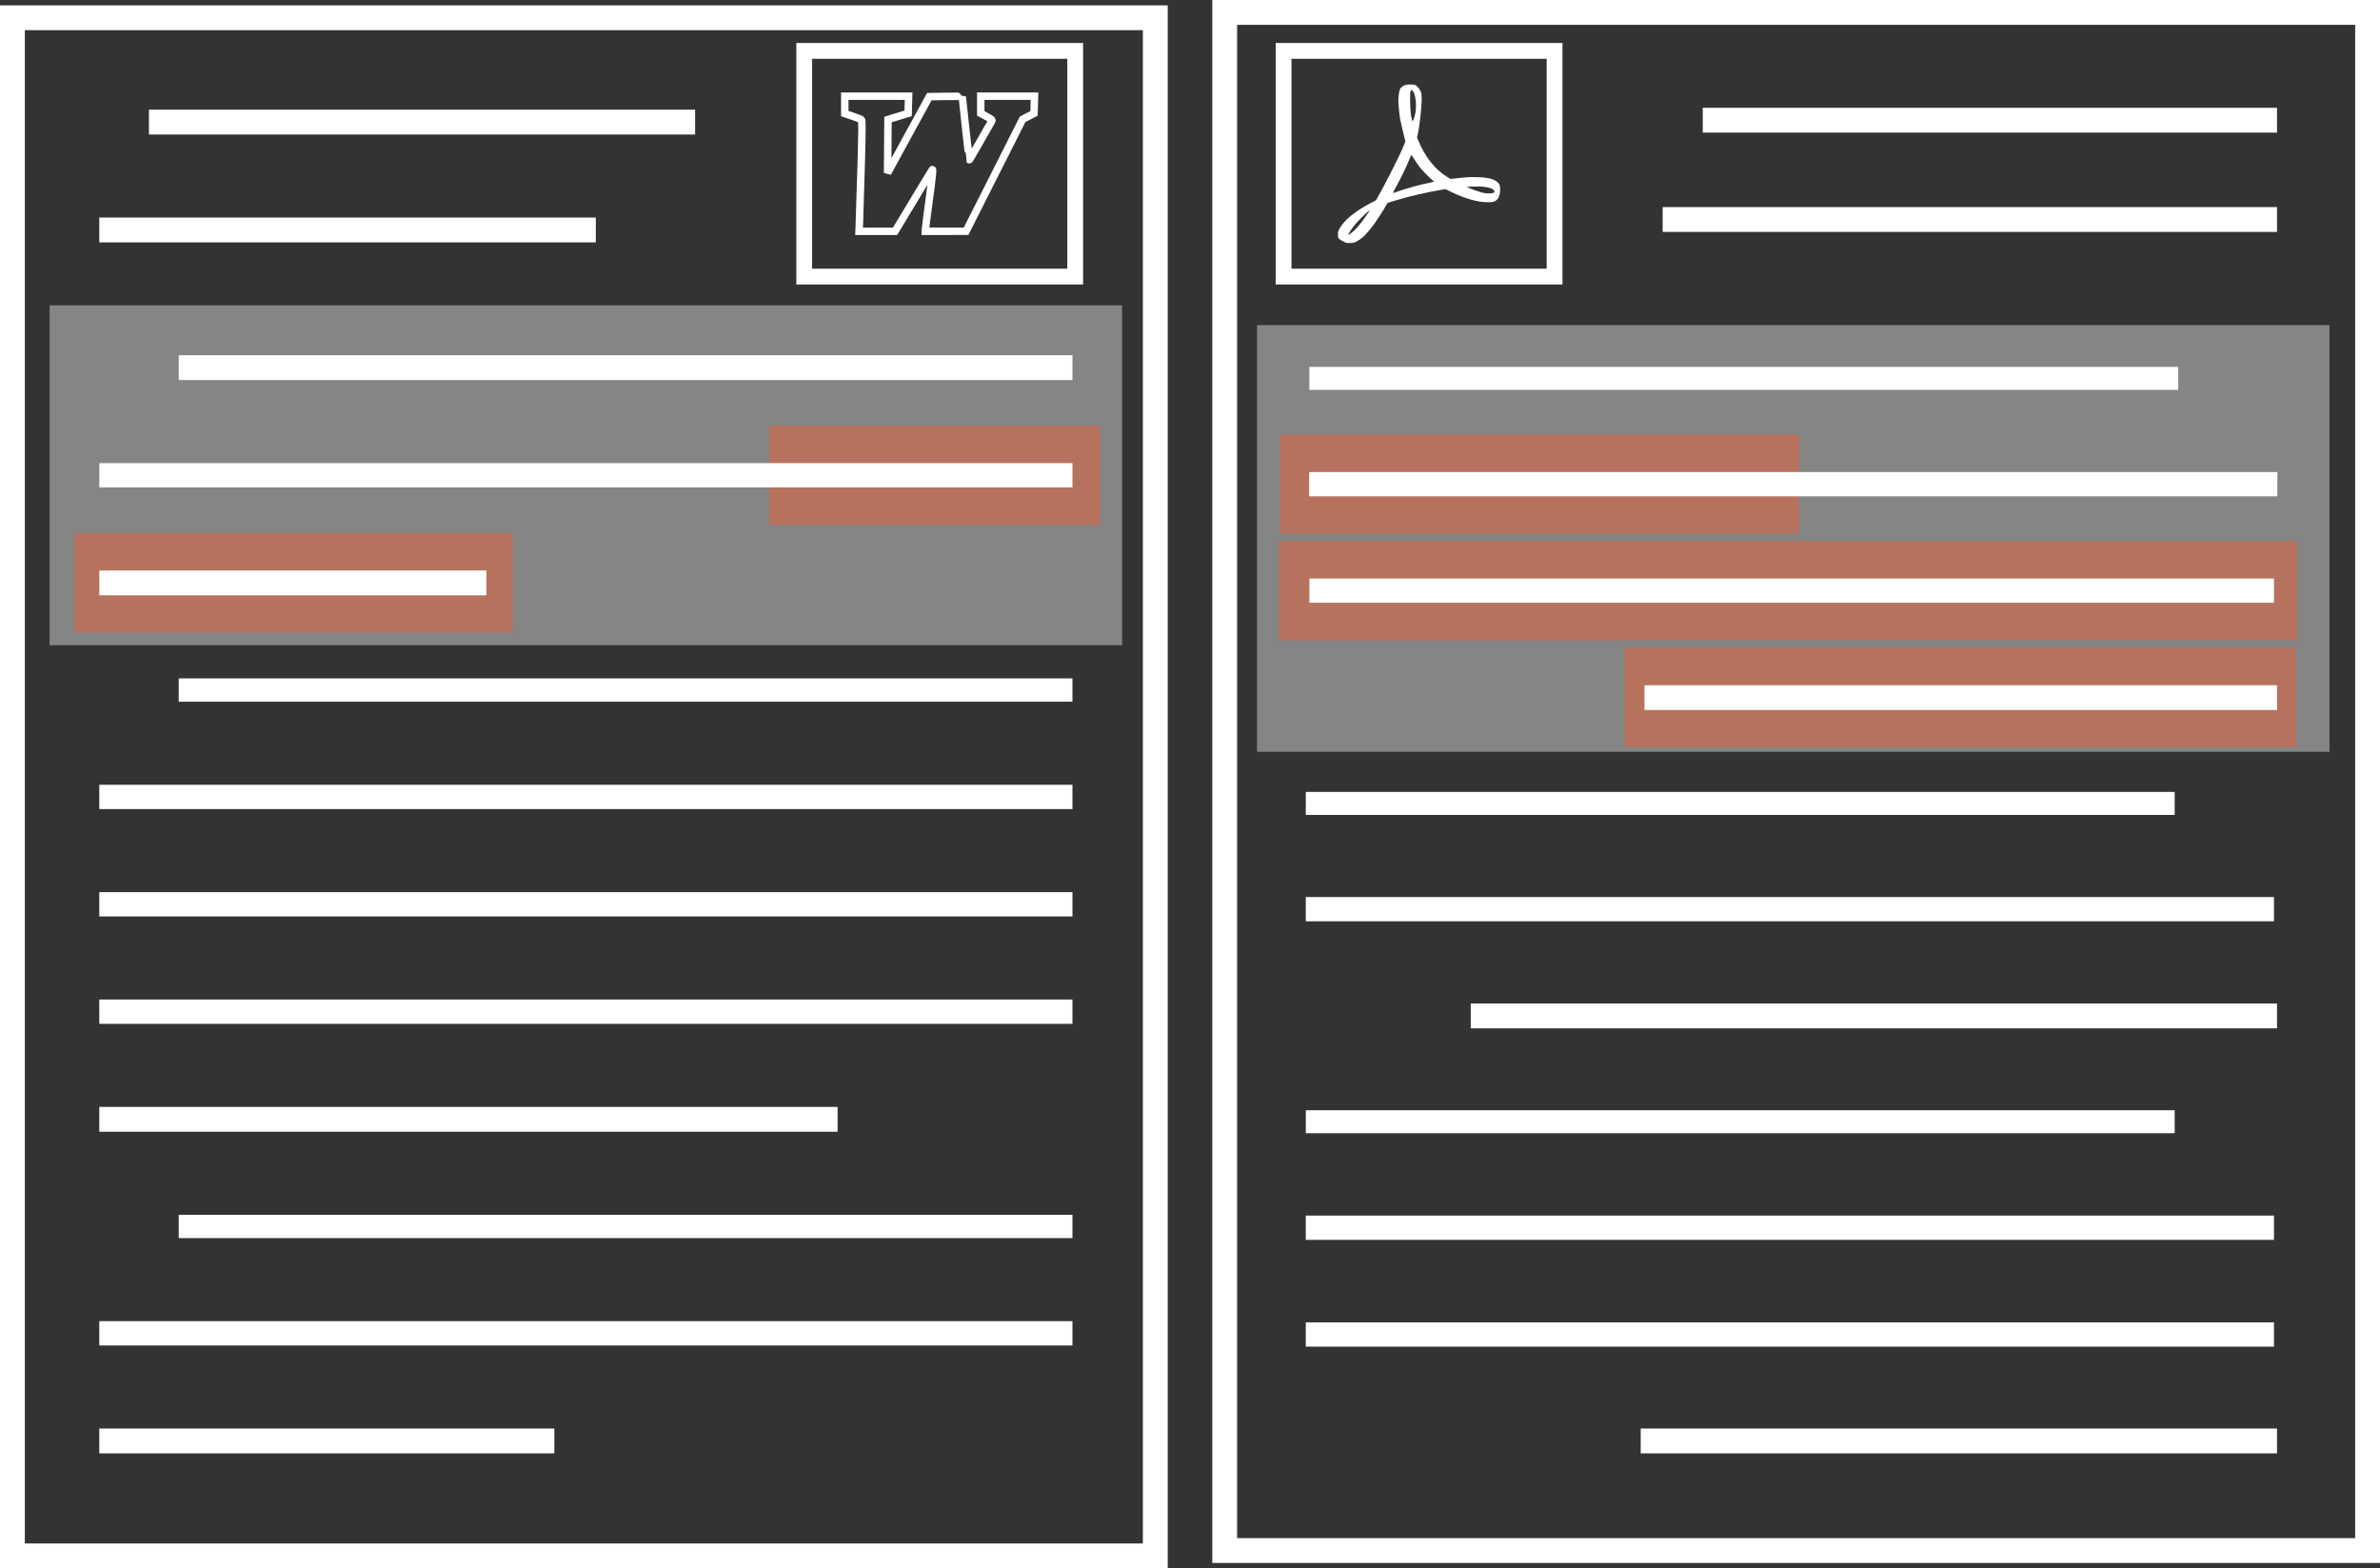
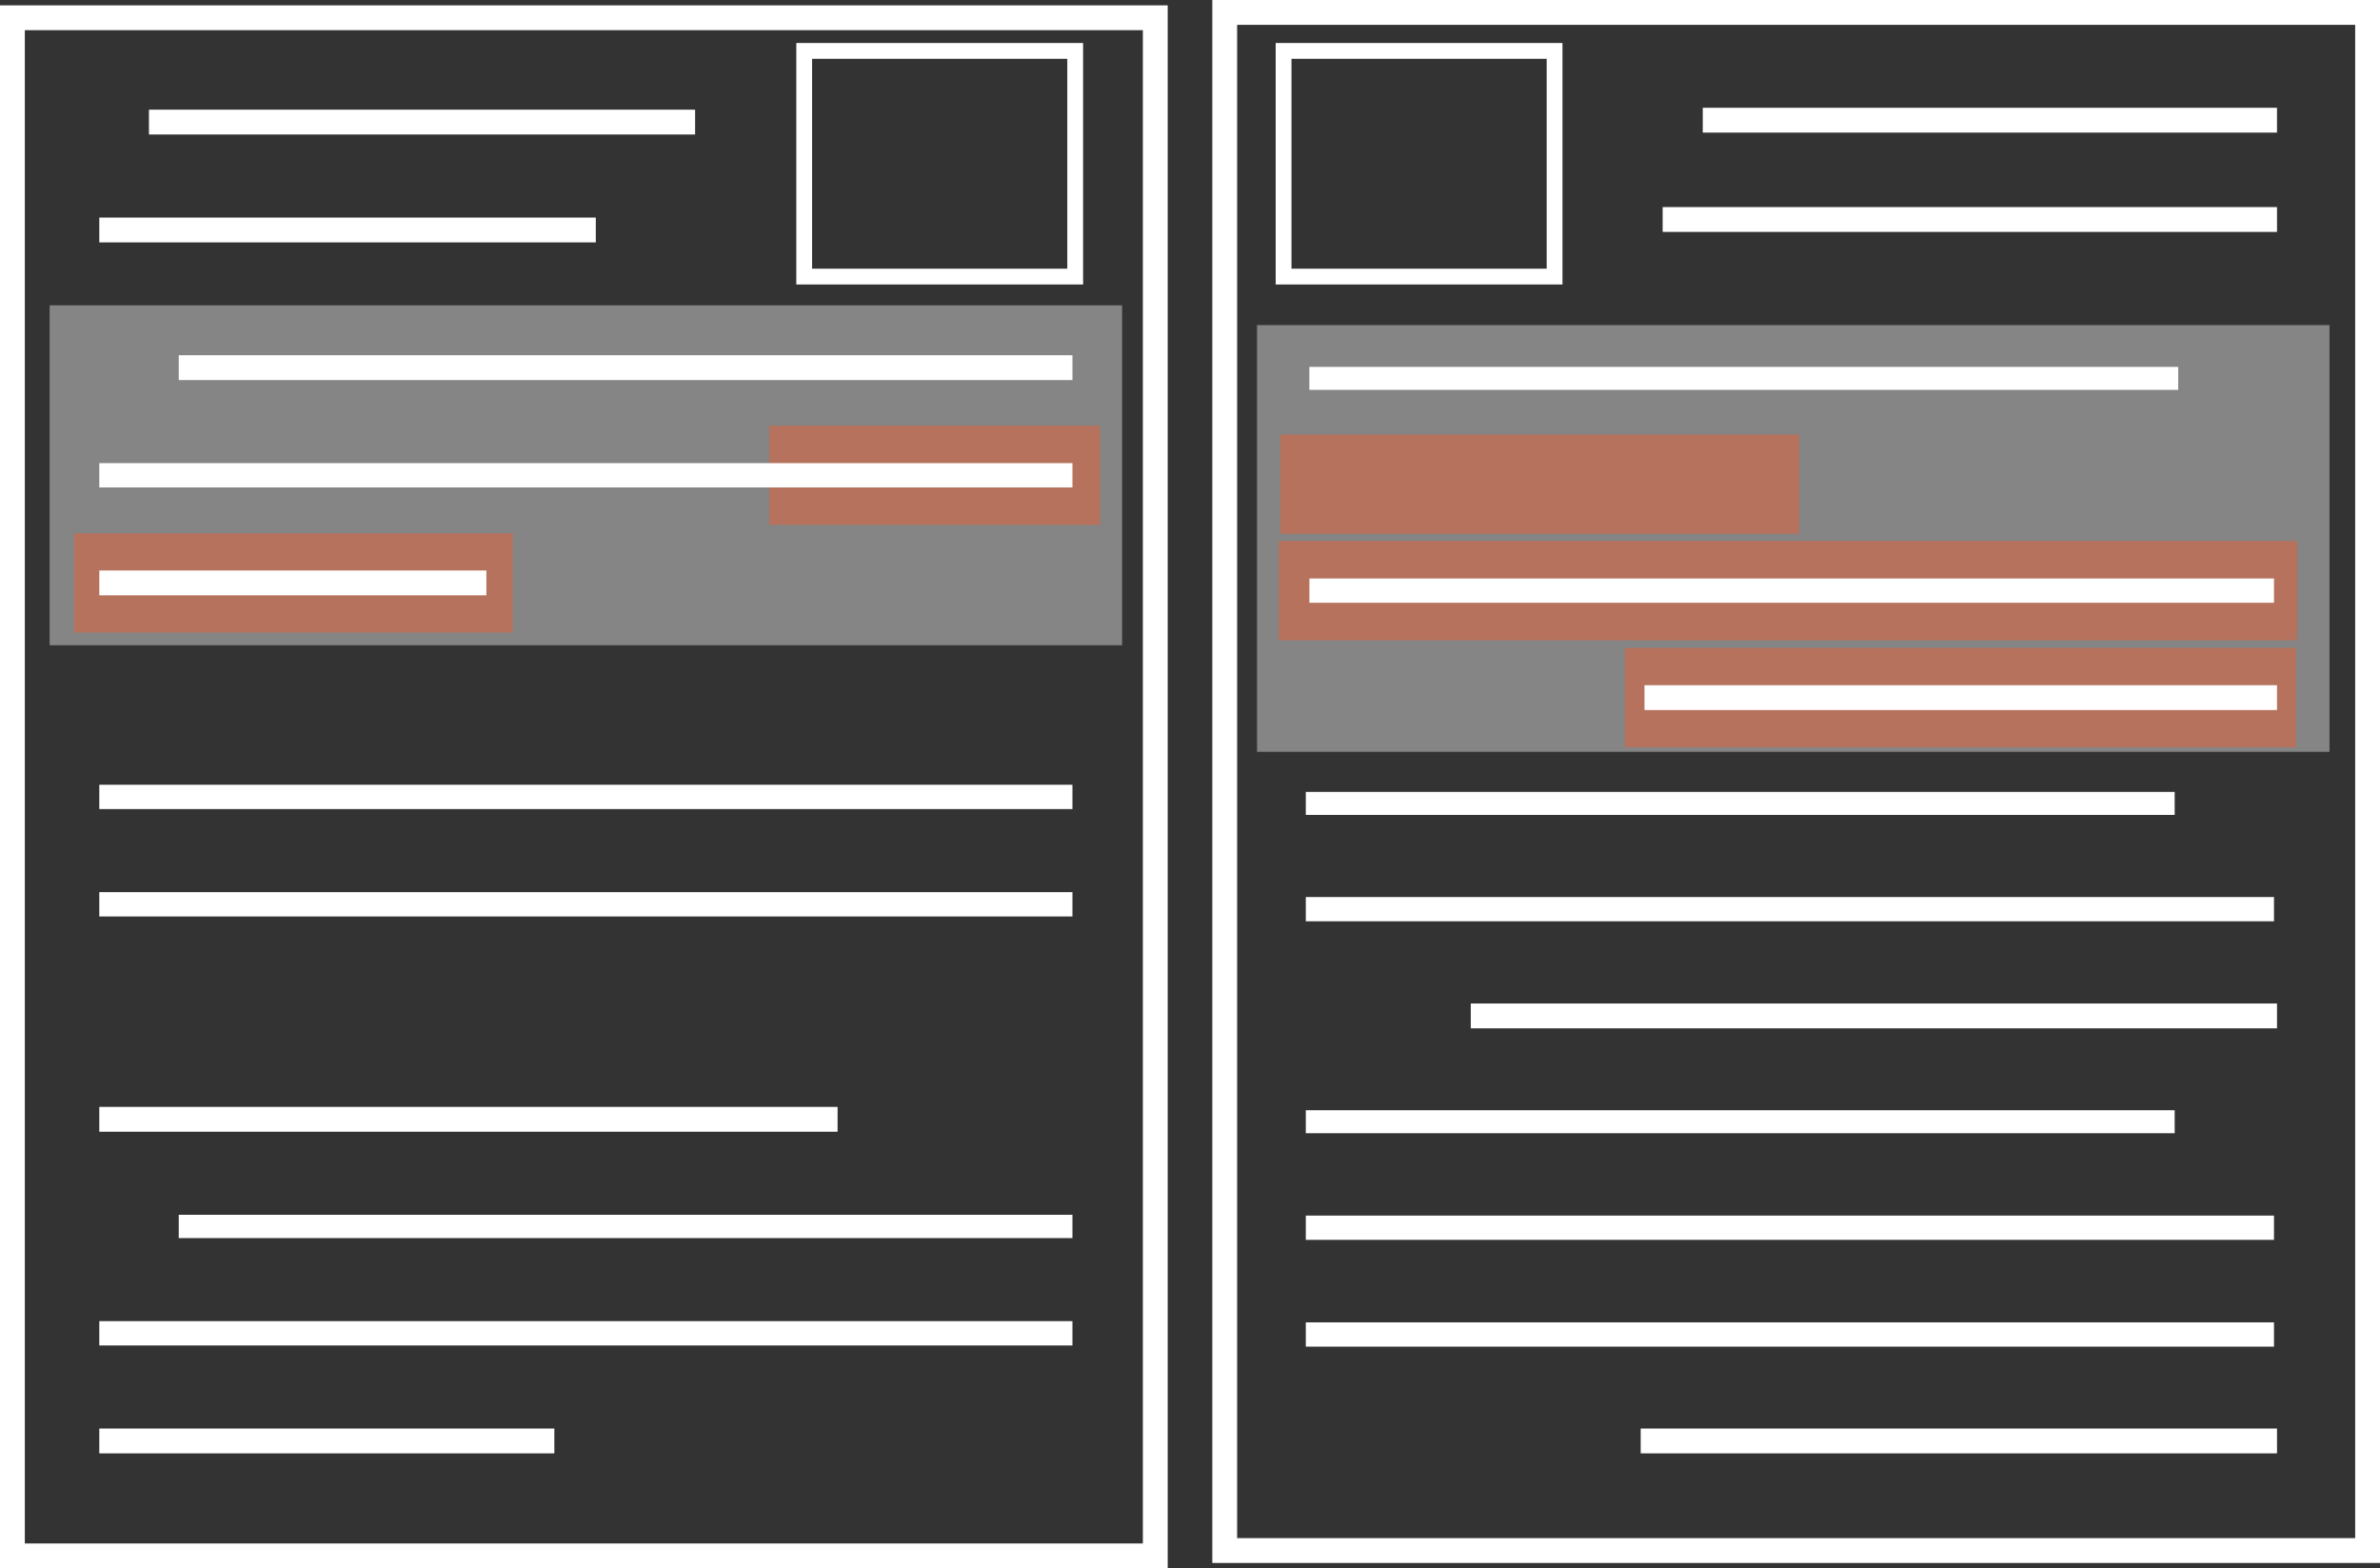
<svg xmlns="http://www.w3.org/2000/svg" xmlns:ns1="http://www.inkscape.org/namespaces/inkscape" xmlns:ns2="http://sodipodi.sourceforge.net/DTD/sodipodi-0.dtd" width="135.284mm" height="89.142mm" viewBox="0 0 479.353 315.857" id="svg10278" version="1.1" ns1:version="0.91 r13725" ns2:docname="icon-Highlight-1.svg">
  <rect x="0" y="0" width="479.353" height="315.857" fill="#333333" stroke="none" />
  <defs id="defs10280" />
  <ns2:namedview id="base" pagecolor="#ffffff" bordercolor="#666666" borderopacity="1.0" ns1:pageopacity="0.0" ns1:pageshadow="2" ns1:zoom="3.959798" ns1:cx="226.18101" ns1:cy="248.19073" ns1:document-units="px" ns1:current-layer="layer1" showgrid="false" fit-margin-top="0" fit-margin-left="0" fit-margin-right="0" fit-margin-bottom="0" ns1:window-width="1920" ns1:window-height="1141" ns1:window-x="0" ns1:window-y="30" ns1:window-maximized="1" />
  <g ns1:label="Layer 1" ns1:groupmode="layer" id="layer1" transform="translate(-48.895,-294.434)">
    <rect style="opacity:0.4;fill:#ffffff;fill-opacity:1;stroke:none;stroke-width:3;stroke-miterlimit:4;stroke-dasharray:none;stroke-opacity:1" id="rect4646" width="216" height="68.453" x="58.895" y="355.93" />
    <rect style="opacity:0.4;fill:#ff5722;fill-opacity:1;stroke:none;stroke-width:3;stroke-miterlimit:4;stroke-dasharray:none;stroke-opacity:1" id="rect4654" width="66.628" height="20" x="-270.454" y="380.157" transform="scale(-1,1)" />
    <rect style="opacity:1;fill:none;fill-opacity:1;stroke:#ffffff;stroke-width:5;stroke-miterlimit:4;stroke-dasharray:none;stroke-opacity:1" id="rect3338" width="230.185" height="309.782" x="-281.58" y="298.009" transform="scale(-1,1)" />
    <rect y="296.934" x="-525.748" height="309.782" width="230.185" id="rect3359" style="opacity:1;fill:none;fill-opacity:1;stroke:#ffffff;stroke-width:5;stroke-miterlimit:4;stroke-dasharray:none;stroke-opacity:1" transform="scale(-1,1)" />
    <path ns1:connector-curvature="0" id="path4568" d="m 507.505,584.642 -128.159,0" style="fill:#ffffff;fill-rule:evenodd;stroke:#ffffff;stroke-width:5;stroke-linecap:butt;stroke-linejoin:miter;stroke-miterlimit:4;stroke-dasharray:none;stroke-opacity:1" />
    <path ns1:connector-curvature="0" id="path4590" d="m 506.895,541.697 -195,0" style="fill:#ffffff;fill-rule:evenodd;stroke:#ffffff;stroke-width:4.888;stroke-linecap:butt;stroke-linejoin:miter;stroke-miterlimit:4;stroke-dasharray:none;stroke-opacity:1" />
    <path style="fill:#ffffff;fill-rule:evenodd;stroke:#ffffff;stroke-width:4.629;stroke-linecap:butt;stroke-linejoin:miter;stroke-miterlimit:4;stroke-dasharray:none;stroke-opacity:1" d="m 486.895,520.349 -175,0" id="path4592" ns1:connector-curvature="0" />
    <path ns1:connector-curvature="0" id="path4594" d="m 507.505,499.042 -162.385,0" style="fill:#ffffff;fill-rule:evenodd;stroke:#ffffff;stroke-width:5;stroke-linecap:butt;stroke-linejoin:miter;stroke-miterlimit:4;stroke-dasharray:none;stroke-opacity:1" />
    <path style="fill:#ffffff;fill-rule:evenodd;stroke:#ffffff;stroke-width:4.888;stroke-linecap:butt;stroke-linejoin:miter;stroke-miterlimit:4;stroke-dasharray:none;stroke-opacity:1" d="m 506.895,477.541 -195,0" id="path4596" ns1:connector-curvature="0" />
    <path ns1:connector-curvature="0" id="path4598" d="m 486.895,456.242 -175,0" style="fill:#ffffff;fill-rule:evenodd;stroke:#ffffff;stroke-width:4.629;stroke-linecap:butt;stroke-linejoin:miter;stroke-miterlimit:4;stroke-dasharray:none;stroke-opacity:1" />
    <rect y="359.908" x="302.07" height="85.946" width="216.006" id="rect4652" style="opacity:0.4;fill:#ffffff;fill-opacity:1;stroke:none;stroke-width:3;stroke-miterlimit:4;stroke-dasharray:none;stroke-opacity:1" />
    <rect y="381.949" x="-411.256" height="20" width="104.509" id="rect4656" style="opacity:0.4;fill:#ff5722;fill-opacity:1;stroke:none;stroke-width:3;stroke-miterlimit:4;stroke-dasharray:none;stroke-opacity:1" transform="scale(-1,1)" />
    <rect transform="scale(-1,1)" style="opacity:0.4;fill:#ff5722;fill-opacity:1;stroke:none;stroke-width:3;stroke-miterlimit:4;stroke-dasharray:none;stroke-opacity:1" id="rect4328" width="135.223" height="20" x="-511.353" y="424.935" />
    <path style="fill:#ffffff;fill-rule:evenodd;stroke:#ffffff;stroke-width:5;stroke-linecap:butt;stroke-linejoin:miter;stroke-miterlimit:4;stroke-dasharray:none;stroke-opacity:1" d="m 507.505,434.935 -127.398,0" id="path4600" ns1:connector-curvature="0" />
    <rect style="opacity:0.4;fill:#ff5722;fill-opacity:1;stroke:none;stroke-width:3;stroke-miterlimit:4;stroke-dasharray:none;stroke-opacity:1" id="rect4264" width="205.103" height="20" x="306.453" y="403.386" />
    <path ns1:connector-curvature="0" id="path4602" d="m 506.895,413.386 -194.274,0" style="fill:#ffffff;fill-opacity:1;fill-rule:evenodd;stroke:#ffffff;stroke-width:4.888;stroke-linecap:butt;stroke-linejoin:miter;stroke-miterlimit:4;stroke-dasharray:none;stroke-opacity:1" />
-     <path style="fill:#ffffff;fill-opacity:1;fill-rule:evenodd;stroke:#ffffff;stroke-width:4.886;stroke-linecap:butt;stroke-linejoin:miter;stroke-miterlimit:4;stroke-dasharray:none;stroke-opacity:1" d="m 507.573,391.949 -195,0" id="path4604" ns1:connector-curvature="0" />
    <path ns1:connector-curvature="0" id="path4606" d="m 487.608,370.642 -175,0" style="fill:#ffffff;fill-opacity:1;fill-rule:evenodd;stroke:#ffffff;stroke-width:4.629;stroke-linecap:butt;stroke-linejoin:miter;stroke-miterlimit:4;stroke-dasharray:none;stroke-opacity:1" />
    <path style="fill:#ffffff;fill-opacity:1;fill-rule:evenodd;stroke:#ffffff;stroke-width:5;stroke-linecap:butt;stroke-linejoin:miter;stroke-miterlimit:4;stroke-dasharray:none;stroke-opacity:1" d="m 391.847,318.642 115.657,0" id="path4612" ns1:connector-curvature="0" />
    <g id="g4246">
      <path ns1:connector-curvature="0" id="path4614" d="m 160.546,584.642 -91.651,0" style="fill:#ffffff;fill-rule:evenodd;stroke:#ffffff;stroke-width:5;stroke-linecap:butt;stroke-linejoin:miter;stroke-miterlimit:4;stroke-dasharray:none;stroke-opacity:1" />
      <path style="fill:#ffffff;fill-rule:evenodd;stroke:#ffffff;stroke-width:4.898;stroke-linecap:butt;stroke-linejoin:miter;stroke-miterlimit:4;stroke-dasharray:none;stroke-opacity:1" d="m 264.895,562.965 -196,0" id="path4616" ns1:connector-curvature="0" />
      <path ns1:connector-curvature="0" id="path4618" d="m 264.895,541.44 -180,0" style="fill:#ffffff;fill-rule:evenodd;stroke:#ffffff;stroke-width:4.694;stroke-linecap:butt;stroke-linejoin:miter;stroke-miterlimit:4;stroke-dasharray:none;stroke-opacity:1" />
    </g>
    <g id="g4239">
      <path style="fill:#ffffff;fill-rule:evenodd;stroke:#ffffff;stroke-width:5;stroke-linecap:butt;stroke-linejoin:miter;stroke-miterlimit:4;stroke-dasharray:none;stroke-opacity:1" d="m 217.59,519.865 -148.695,0" id="path4620" ns1:connector-curvature="0" />
-       <path ns1:connector-curvature="0" id="path4622" d="m 264.895,498.187 -196,0" style="fill:#ffffff;fill-rule:evenodd;stroke:#ffffff;stroke-width:4.898;stroke-linecap:butt;stroke-linejoin:miter;stroke-miterlimit:4;stroke-dasharray:none;stroke-opacity:1" />
      <path style="fill:#ffffff;fill-rule:evenodd;stroke:#ffffff;stroke-width:4.898;stroke-linecap:butt;stroke-linejoin:miter;stroke-miterlimit:4;stroke-dasharray:none;stroke-opacity:1" d="m 264.895,476.561 -196,0" id="path4624" ns1:connector-curvature="0" />
      <path ns1:connector-curvature="0" id="path4626" d="m 264.895,454.934 -196,0" style="fill:#ffffff;fill-rule:evenodd;stroke:#ffffff;stroke-width:4.898;stroke-linecap:butt;stroke-linejoin:miter;stroke-miterlimit:4;stroke-dasharray:none;stroke-opacity:1" />
-       <path style="fill:#ffffff;fill-rule:evenodd;stroke:#ffffff;stroke-width:4.694;stroke-linecap:butt;stroke-linejoin:miter;stroke-miterlimit:4;stroke-dasharray:none;stroke-opacity:1" d="m 264.895,433.409 -180,0" id="path4628" ns1:connector-curvature="0" />
    </g>
    <rect transform="scale(-1,1)" y="401.834" x="-152.172" height="20" width="88.347" id="rect4326" style="opacity:0.4;fill:#ff5722;fill-opacity:1;stroke:none;stroke-width:3;stroke-miterlimit:4;stroke-dasharray:none;stroke-opacity:1" />
    <path style="fill:#ffffff;fill-opacity:1;fill-rule:evenodd;stroke:#ffffff;stroke-width:5;stroke-linecap:butt;stroke-linejoin:miter;stroke-miterlimit:4;stroke-dasharray:none;stroke-opacity:1" d="m 146.855,411.834 -77.96,0" id="path4630" ns1:connector-curvature="0" />
    <path ns1:connector-curvature="0" id="path4632" d="m 264.895,390.157 -196,0" style="fill:#ffffff;fill-opacity:1;fill-rule:evenodd;stroke:#ffffff;stroke-width:4.898;stroke-linecap:butt;stroke-linejoin:miter;stroke-miterlimit:4;stroke-dasharray:none;stroke-opacity:1" />
    <path style="fill:#ffffff;fill-opacity:1;fill-rule:evenodd;stroke:#ffffff;stroke-width:5;stroke-linecap:butt;stroke-linejoin:miter;stroke-miterlimit:4;stroke-dasharray:none;stroke-opacity:1" d="m 264.895,368.479 -180,0" id="path4634" ns1:connector-curvature="0" />
    <path ns1:connector-curvature="0" id="path4640" d="m 188.895,319.023 -110,0" style="fill:#ffffff;fill-opacity:1;fill-rule:evenodd;stroke:#ffffff;stroke-width:5;stroke-linecap:butt;stroke-linejoin:miter;stroke-miterlimit:4;stroke-dasharray:none;stroke-opacity:1" />
    <rect y="304.685" x="307.419" height="45.455" width="54.582" id="rect4644" style="opacity:1;fill:none;fill-opacity:1;stroke:#ffffff;stroke-width:3.18;stroke-miterlimit:4;stroke-dasharray:none;stroke-opacity:1" />
    <path ns1:connector-curvature="0" id="path4658" d="m 383.766,338.642 123.739,0" style="fill:#ffffff;fill-opacity:1;fill-rule:evenodd;stroke:#ffffff;stroke-width:5;stroke-linecap:butt;stroke-linejoin:miter;stroke-miterlimit:4;stroke-dasharray:none;stroke-opacity:1" />
    <path style="fill:#ffffff;fill-opacity:1;fill-rule:evenodd;stroke:#ffffff;stroke-width:5;stroke-linecap:butt;stroke-linejoin:miter;stroke-miterlimit:4;stroke-dasharray:none;stroke-opacity:1" d="m 168.895,340.751 -100,0" id="path4660" ns1:connector-curvature="0" />
    <rect style="opacity:1;fill:none;fill-opacity:1;stroke:#ffffff;stroke-width:3.18;stroke-miterlimit:4;stroke-dasharray:none;stroke-opacity:1" id="rect4932" width="54.582" height="45.455" x="210.867" y="304.685" />
-     <path style="fill:#ffffff" d="m 332.942,311.447 c -0.411,10e-4 -0.831,0.04 -1.044,0.116 -0.416,0.148 -0.857,0.478 -0.992,0.745 -0.212,0.417 -0.373,1.519 -0.369,2.527 0,0.87 0.333,3.8 0.448,3.986 0.02,0.032 0.123,0.486 0.23,1.009 0.106,0.523 0.209,0.976 0.228,1.006 0.019,0.03 0.14,0.518 0.27,1.085 l 0.237,1.03 -0.257,0.612 c -0.141,0.337 -0.354,0.841 -0.473,1.121 -0.648,1.529 -3.796,7.702 -4.692,9.199 -0.154,0.258 -0.32,0.567 -0.368,0.685 -0.048,0.118 -0.114,0.215 -0.146,0.215 -0.032,0 -0.619,0.304 -1.304,0.676 -3.201,1.737 -5.167,3.397 -6.073,5.127 -0.231,0.441 -0.262,0.571 -0.262,1.101 0,0.559 0.016,0.618 0.231,0.843 0.191,0.199 0.954,0.629 1.453,0.818 0.065,0.025 0.436,0.035 0.825,0.024 0.595,-0.018 0.773,-0.055 1.119,-0.235 0.542,-0.283 1.147,-0.71 1.566,-1.104 0.508,-0.478 1.643,-1.822 2.127,-2.518 0.419,-0.604 1.654,-2.487 1.844,-2.812 0.126,-0.215 0.265,-0.448 0.308,-0.518 0.044,-0.069 0.173,-0.301 0.288,-0.514 0.192,-0.356 0.246,-0.398 0.665,-0.519 0.251,-0.072 0.861,-0.255 1.357,-0.406 2.503,-0.763 6.324,-1.642 9.18,-2.111 l 0.685,-0.113 1.106,0.54 c 2.624,1.282 5.056,2.011 6.972,2.091 1.585,0.066 2.132,-0.125 2.575,-0.901 0.393,-0.688 0.495,-2.089 0.194,-2.67 -0.268,-0.517 -1.045,-1.011 -1.844,-1.171 -0.237,-0.048 -0.624,-0.126 -0.861,-0.174 -0.237,-0.048 -1.047,-0.106 -1.801,-0.128 -1.318,-0.039 -1.943,-0.002 -4.296,0.252 l -1.047,0.113 -0.48,-0.292 c -2.585,-1.57 -4.591,-4.07 -5.998,-7.472 l -0.251,-0.606 0.124,-0.494 c 0.366,-1.459 0.852,-5.849 0.812,-7.337 -0.025,-0.939 -0.051,-1.106 -0.232,-1.497 -0.247,-0.534 -0.718,-1.073 -1.064,-1.218 -0.178,-0.074 -0.581,-0.111 -0.992,-0.11 z m 0.224,1.115 c 0.056,-0.004 0.122,0.032 0.2,0.102 0.635,0.575 0.93,3.06 0.56,4.726 -0.089,0.402 -0.245,0.913 -0.347,1.135 l -0.185,0.404 -0.124,-0.431 c -0.223,-0.775 -0.302,-1.501 -0.348,-3.176 -0.054,-1.983 7e-4,-2.745 0.244,-2.761 z m -0.017,13.107 c 0.05,0.005 0.162,0.136 0.268,0.319 0.256,0.44 0.903,1.415 1.24,1.868 0.588,0.792 2.097,2.359 2.772,2.877 0.225,0.173 0.292,0.265 0.222,0.304 -0.055,0.031 -0.452,0.127 -0.881,0.214 -0.952,0.192 -2.313,0.516 -3.05,0.726 -1.485,0.423 -2.505,0.738 -3.285,1.015 -0.472,0.167 -0.886,0.304 -0.92,0.304 -0.102,0 -0.074,-0.08 0.202,-0.58 1.35,-2.439 2.272,-4.317 3.001,-6.114 0.192,-0.474 0.378,-0.891 0.413,-0.928 0,-0.004 0.01,-0.007 0.017,-0.005 z m 13.333,6.322 c 0.326,-0.001 0.612,0.004 0.789,0.017 0.911,0.069 1.705,0.234 2.115,0.439 0.549,0.274 0.675,0.749 0.227,0.856 -0.681,0.162 -1.533,0.112 -2.427,-0.144 -0.722,-0.206 -1.818,-0.596 -2.33,-0.828 -0.226,-0.102 -0.463,-0.203 -0.527,-0.224 -0.162,-0.053 1.176,-0.112 2.153,-0.116 z m -21.741,4.799 c 0.118,-0.009 -0.991,1.603 -1.831,2.652 -0.67,0.837 -1.053,1.248 -1.614,1.73 -0.406,0.349 -0.847,0.629 -0.847,0.539 0,-0.208 0.947,-1.604 1.513,-2.23 0.957,-1.058 2.437,-2.496 2.763,-2.685 0.01,-0.004 0.012,-0.006 0.015,-0.006 z" id="path4957" ns1:connector-curvature="0" />
-     <path style="fill:none;stroke:#ffffff;stroke-width:1.5;stroke-miterlimit:4;stroke-dasharray:none;stroke-opacity:1" d="m 222.001,338.777 c 0.053,-1.232 0.207,-6.265 0.343,-11.186 0.197,-7.165 0.204,-8.973 0.035,-9.078 -0.117,-0.073 -0.915,-0.375 -1.775,-0.672 l -1.563,-0.54 0,-1.747 0,-1.747 6.428,0 6.428,0 -0.048,1.73 -0.048,1.73 -2.028,0.618 -2.028,0.618 -0.042,5.384 -0.042,5.384 1.387,-2.535 c 0.763,-1.394 2.655,-4.854 4.206,-7.689 l 2.819,-5.154 3.314,-0.046 c 1.823,-0.025 3.314,-0.016 3.314,0.021 0,0.357 1.374,12.693 1.419,12.737 0.033,0.033 0.996,-1.597 2.14,-3.623 1.144,-2.025 2.186,-3.849 2.316,-4.053 0.226,-0.355 0.186,-0.397 -0.958,-1.014 l -1.193,-0.644 0,-1.732 0,-1.732 5.414,0 5.414,0 -0.048,1.732 -0.048,1.732 -1.147,0.591 -1.147,0.591 -5.697,11.278 -5.697,11.278 -4.098,0.002 -4.098,0.002 0.01,-0.38 c 0,-0.209 0.371,-3.07 0.815,-6.357 0.578,-4.279 0.741,-5.887 0.574,-5.661 -0.128,0.173 -1.869,3.034 -3.868,6.357 l -3.635,6.042 -3.627,0 -3.627,0 0.096,-2.239 z" id="path4981" ns1:connector-curvature="0" />
    <path style="fill:#ffffff;fill-rule:evenodd;stroke:#ffffff;stroke-width:4.888;stroke-linecap:butt;stroke-linejoin:miter;stroke-miterlimit:4;stroke-dasharray:none;stroke-opacity:1" d="m 506.895,563.206 -195,0" id="path4232" ns1:connector-curvature="0" />
  </g>
</svg>